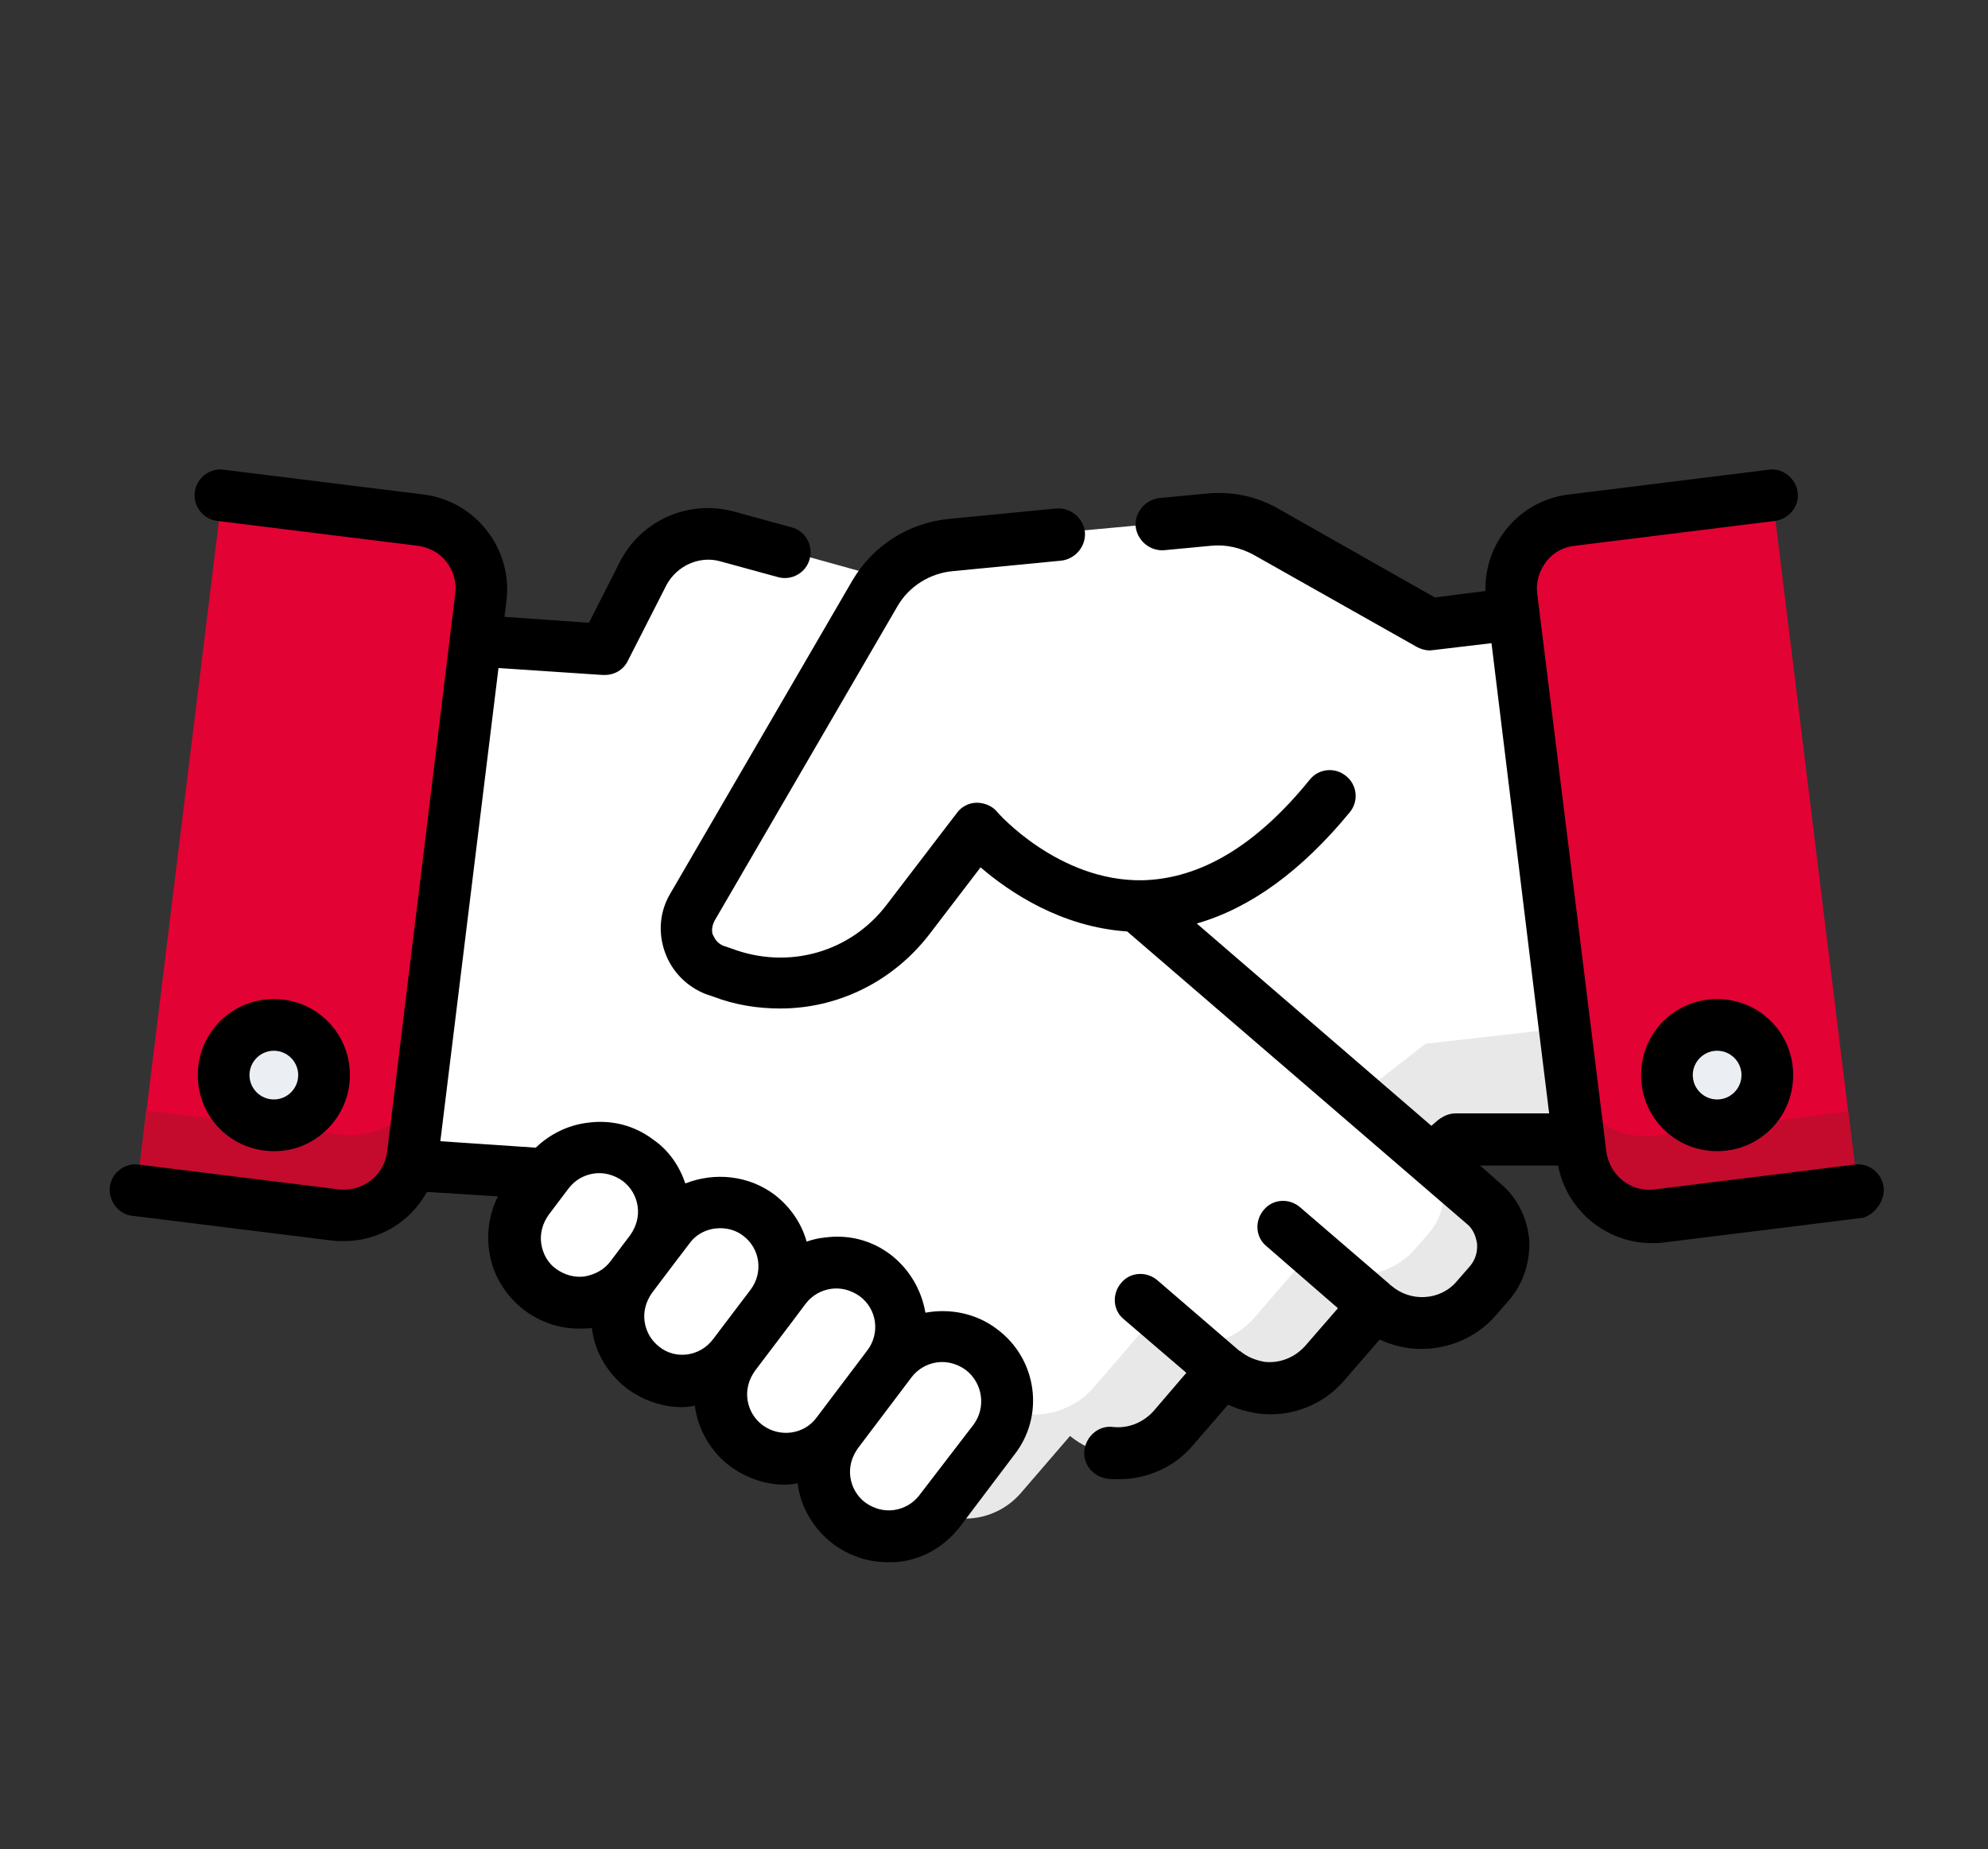
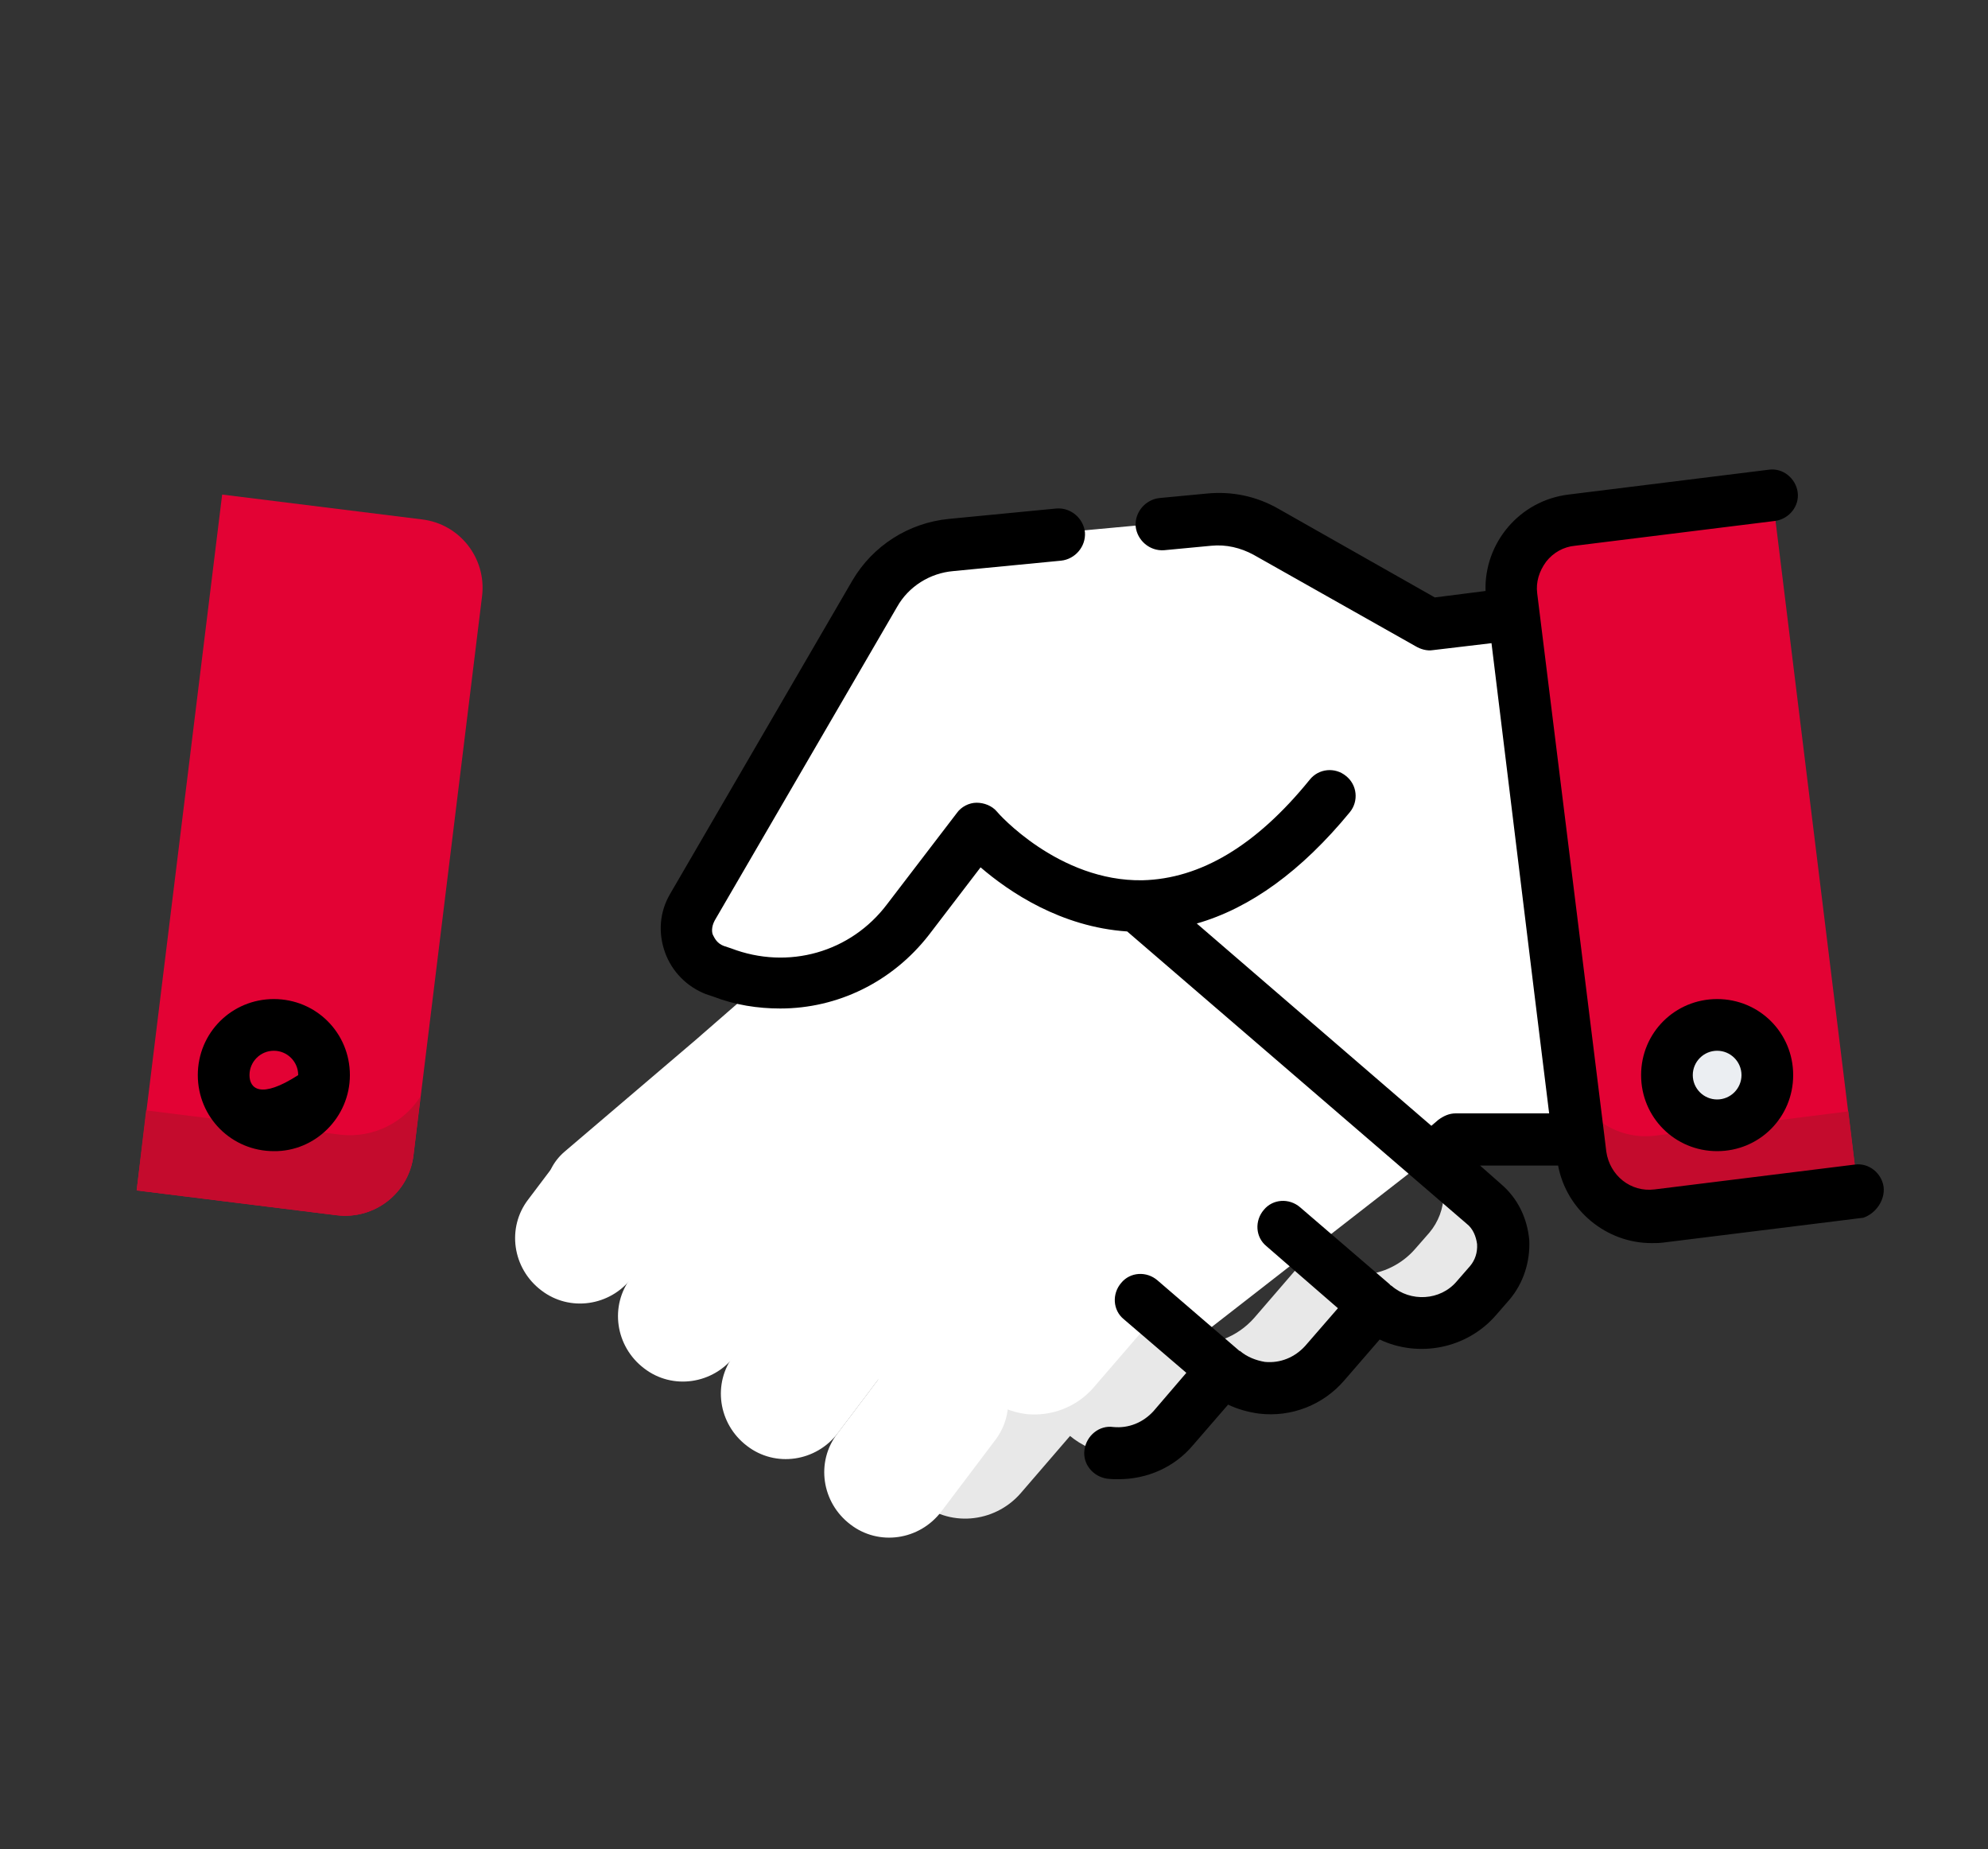
<svg xmlns="http://www.w3.org/2000/svg" version="1.1" id="Camada_1" x="0px" y="0px" viewBox="0 0 400 372" style="enable-background:new 0 0 400 372;" xml:space="preserve">
  <rect x="0" y="0" width="400" height="372" fill="#333333" stroke="none" />
  <style type="text/css">
	.st0{fill:#E30234;}
	.st1{fill:#E8E8E8;}
	.st2{fill:#C40B2D;}
	.st3{fill:#FFFFFF;}
	.st4{fill:#EBEEF2;}
</style>
  <rect x="-492" y="-123" class="st0" width="175" height="146.4" />
  <rect x="-287.9" y="-123" class="st1" width="175" height="146.4" />
  <rect x="-492" y="58.1" class="st2" width="175" height="146.4" />
  <g>
    <g>
      <g>
        <path class="st3" d="M313.7,196.9l-9-73.6l-17,2.1l0,0l-32.9-18.5c-3.5-1.9-7.6-2.8-11.6-2.4l-52,4.8c-6.4,0.6-12.1,4.2-15.3,9.8     l-36.7,63.1c-2.7,4.6-0.6,10.7,4.5,12.5l1.5,0.5c2.8,1,5.8,1.7,8.7,1.9l-4.6,4l-9.3,8.1l-26.4,22.5c-4.8,4.1-5.1,11.2-1.2,16     l2.7,3.1c5.3,6,14.4,6.7,20.5,1.4l10,11.6c3.3,3.7,8.1,5.4,12.7,4.9c2.8-0.4,5.5-1.5,7.7-3.5l10,11.6c3.3,3.7,8.1,5.4,12.7,4.9     c2.8-0.4,5.5-1.5,7.7-3.5l5.5,4.8c5.3,6,14.4,6.7,20.5,1.4l7.5-6.6l62.7-48.8h0.1h24.7L313.7,196.9z" />
-         <path class="st1" d="M286.8,210L286.8,210l-62.7,48.9l-7.5,6.6c-6,5.3-15.2,4.6-20.5-1.4l-5.5-4.8c-2.3,1.9-5,3.1-7.7,3.5     c-4.6,0.5-9.4-1-12.7-4.9l-10-11.6c-2.3,1.9-5,3.1-7.7,3.5c-4.6,0.5-9.4-1.2-12.7-4.9l-10-11.6c-5.1,4.5-12.6,4.6-18,0.9     c-2.7,4.1-2.6,9.8,0.9,13.6l2.7,3.1c5.3,6,14.4,6.7,20.5,1.4l10,11.6c3.3,3.7,8.1,5.4,12.7,4.9c2.8-0.4,5.5-1.5,7.7-3.5l10,11.6     c3.3,3.7,8.1,5.4,12.7,4.9c2.8-0.4,5.5-1.5,7.7-3.5l5.5,4.8c5.3,6,14.4,6.7,20.5,1.4l7.5-6.6l62.7-48.8h0.1h24.7l-2.7-22.3     L286.8,210z" />
      </g>
      <g>
-         <path class="st3" d="M298.3,241.8l-33.6-29l-9.4-8.1l-6.7-5.8l-28.7-24.7l3.3-28.2c1.2-9.5-4.9-18.5-14.2-21.1l-62.7-17.4     c-6.6-1.8-13.6,1.3-16.7,7.3l-7.8,15.3L88,127.9l-8.6,73.7l-3.7,32l32.9,2.2h0.1l68.7,59.2l7.5,6.4c6,5.3,15.2,4.5,20.5-1.5     l10-11.6c2.3,1.9,5,3.1,7.7,3.5c4.6,0.5,9.4-1.2,12.7-4.9l10-11.6c2.3,1.9,5,3.1,7.7,3.5c4.6,0.5,9.4-1.2,12.7-4.9l10-11.6     c6,5.3,15.2,4.5,20.5-1.5l2.7-3.1C303.4,253,302.9,245.9,298.3,241.8z" />
        <path class="st1" d="M298.3,241.8l-10.2-8.9c3.3,4.4,3.2,10.7-0.5,15.1l-2.8,3.2c-5.5,6.4-15.3,7.2-21.7,1.5l-10.7,12.4     c-3.5,4-8.6,5.8-13.5,5.3c-3-0.4-5.8-1.5-8.2-3.6l-10.7,12.4c-3.5,4-8.6,5.8-13.5,5.3c-3-0.4-5.8-1.5-8.2-3.6l-10.7,12.4     c-2.1,2.3-4.5,3.9-7.3,4.8l4.5,3.9c6,5.3,15.2,4.5,20.5-1.5l10-11.6c2.3,1.9,5,3.1,7.7,3.5c4.6,0.5,9.4-1.2,12.7-4.9l10-11.6     c2.3,1.9,5,3.1,7.7,3.5c4.6,0.5,9.4-1.2,12.7-4.9l10-11.6c6,5.3,15.2,4.5,20.5-1.5l2.7-3.1C303.4,253,302.9,245.9,298.3,241.8z" />
      </g>
      <g>
        <g>
          <path class="st3" d="M110.3,236l-4,5.3c-4.4,5.7-3.2,13.9,2.6,18.3l0,0c5.7,4.4,13.9,3.2,18.3-2.6l4-5.3      c4.4-5.7,3.2-13.9-2.6-18.3l0,0C122.8,229.2,114.5,230.2,110.3,236z" />
          <path class="st3" d="M134.5,247L127,257c-4.4,5.7-3.2,13.9,2.6,18.3l0,0c5.7,4.4,13.9,3.2,18.3-2.6l7.5-9.9      c4.4-5.7,3.2-13.9-2.6-18.3l0,0C147,240.2,138.8,241.3,134.5,247z" />
          <path class="st3" d="M157.9,259.1l-10.2,13.5c-4.4,5.7-3.2,13.9,2.6,18.3l0,0c5.7,4.4,13.9,3.2,18.3-2.6l10.2-13.5      c4.4-5.7,3.2-13.9-2.6-18.3l0,0C170.4,252.3,162.3,253.4,157.9,259.1z" />
          <path class="st3" d="M179.3,274.1l-10.8,14.3c-4.4,5.7-3.2,13.9,2.6,18.3l0,0c5.7,4.4,13.9,3.2,18.3-2.6l10.8-14.3      c4.4-5.7,3.2-13.9-2.6-18.3l0,0C191.7,267.3,183.6,268.3,179.3,274.1z" />
        </g>
      </g>
      <path class="st3" d="M287.6,125.3l-32.9-18.5c-3.5-1.9-7.6-2.8-11.6-2.4l-52,4.8c-6.4,0.6-12.1,4.2-15.3,9.8l-36.7,63.1    c-2.7,4.6-0.6,10.7,4.5,12.5l1.5,0.5c13.4,5,28.6,0.8,37.3-10.7l14-18.3c0,0,33.7,39.1,70.9-6.6" />
      <path class="st0" d="M356.6,99.5l17.2,139.9l-40.3,5c-7.6,0.9-14.5-4.5-15.4-12.1l-13.9-112.3c-0.9-7.6,4.5-14.5,12.1-15.4    L356.6,99.5z" />
      <path class="st2" d="M332.9,228.5c-7.8,0.9-15.1-4.2-16.7-11.7l1.9,15.4c0.9,7.6,7.8,13,15.4,12.1l40.3-5l-1.9-15.7L332.9,228.5z" />
      <path class="st0" d="M44.7,99.5l-17.2,140l40.3,5c7.6,0.9,14.5-4.5,15.4-12.1l13.8-112.5c0.9-7.6-4.5-14.5-12.1-15.4L44.7,99.5z" />
      <path class="st2" d="M68.6,228.3l-39.2-4.9l-1.9,16.1l40.3,5c7.6,0.9,14.5-4.5,15.4-12.1l1.4-11.8C81.3,225.8,75.2,229,68.6,228.3    z" />
      <g>
        <circle class="st4" cx="345.5" cy="216.3" r="10.2" />
-         <circle class="st4" cx="55.1" cy="216.3" r="10.2" />
      </g>
    </g>
    <g>
-       <path d="M200.6,267.4c-4.2-3.2-9.5-4.2-14.4-3.3c-0.8-4.6-3.2-8.7-6.9-11.6c-3.9-3-8.6-4.2-13.5-3.5c-1.2,0.1-2.3,0.4-3.5,0.8    c-1-3.6-3.2-6.9-6.4-9.4c-5.3-4-12.2-4.6-18-2.3c-1.2-3.5-3.3-6.6-6.3-8.7c-3.9-3-8.6-4.2-13.5-3.5c-3.9,0.5-7.5,2.3-10.3,5    l-19.2-1.3l11.7-95.2l21,1.4c0.1,0,0.3,0,0.4,0c1.9,0,3.7-1,4.6-2.8l7.8-15.3c2.1-3.9,6.6-5.9,10.7-4.8l11.7,3.2    c2.8,0.8,5.7-0.9,6.4-3.6c0.8-2.8-0.9-5.7-3.6-6.4l-11.7-3.2c-9-2.4-18.5,1.7-22.8,10l-6.3,12.4l-17-1.2l0.4-3.2    c1.3-10.4-6.2-20.1-16.6-21.4l-40.3-5c-2.8-0.4-5.5,1.7-5.8,4.5c-0.4,2.8,1.7,5.5,4.5,5.8l40.3,5c2.3,0.3,4.4,1.4,5.8,3.2    s2.1,4.1,1.8,6.4L77.9,231.7c-0.6,4.8-4.9,8.1-9.7,7.6l-40.3-5c-2.8-0.4-5.5,1.7-5.8,4.5c-0.3,2.8,1.7,5.5,4.5,5.8l40.3,5    c0.8,0.1,1.5,0.1,2.3,0.1c7.1,0,13.4-3.9,16.7-9.9l14.3,0.9c-1.7,3.3-2.3,7.1-1.8,10.8c0.6,4.8,3.2,9.1,7.1,12.1    c3.2,2.4,7.1,3.7,10.9,3.7c0.9,0,1.7,0,2.6-0.1h0.1v0.1c0.6,4.8,3.2,9.1,7.1,12.1c3.3,2.4,7.2,3.7,10.9,3.7c0.9,0,1.8-0.1,2.7-0.3    c0.6,4.6,3,9.1,7.1,12.2c3.3,2.4,7.2,3.7,10.9,3.7c0.9,0,1.8-0.1,2.7-0.3v0.1c0.6,4.8,3.2,9.1,7.1,12.1c3.2,2.4,7.1,3.7,10.9,3.7    c0.9,0,1.7,0,2.6-0.1c4.8-0.6,9.1-3.2,12.1-7.1l10.8-14.3C210.3,284.9,208.7,273.4,200.6,267.4z M117.7,256.8    c-2.1,0.3-4.1-0.3-5.8-1.5s-2.7-3.1-3-5.1c-0.3-2.1,0.3-4.1,1.5-5.8l4-5.3c1.3-1.7,3.1-2.7,5.1-3c2.1-0.3,4.1,0.3,5.8,1.5    c1.7,1.3,2.7,3.1,3,5.1c0.3,2.1-0.3,4.1-1.5,5.8l-4,5.3C121.6,255.4,119.8,256.4,117.7,256.8z M132.7,271c-1.7-1.3-2.7-3.1-3-5.1    c-0.3-2.1,0.3-4.1,1.5-5.8l4-5.3l0,0l3.5-4.6c1.5-2.1,3.9-3.1,6.2-3.1c1.7,0,3.3,0.5,4.6,1.5c3.5,2.6,4.1,7.5,1.5,10.9l-7.5,9.9    C140.9,272.9,136,273.6,132.7,271z M153.4,286.7c-1.7-1.3-2.7-3.1-3-5.1c-0.3-2.1,0.3-4.1,1.5-5.8l0,0l7.5-9.9l0,0l2.7-3.6    c1.3-1.7,3.1-2.7,5.1-3c2.1-0.3,4.1,0.3,5.8,1.5c3.5,2.6,4.1,7.5,1.5,10.9l-10.2,13.5l0,0C161.8,288.6,156.9,289.3,153.4,286.7z     M195.9,286.6L185,300.8c-1.3,1.7-3.1,2.7-5.1,3c-2.1,0.3-4.1-0.3-5.8-1.5c-1.7-1.3-2.7-3.1-3-5.1c-0.3-2.1,0.3-4.1,1.5-5.8    l10.2-13.5l0,0l0.6-0.8c1.3-1.7,3.1-2.7,5.1-3c2.1-0.3,4.1,0.3,5.8,1.5C197.8,278.3,198.4,283.2,195.9,286.6z" />
      <path d="M379,238.8c-0.4-2.8-3-4.9-5.8-4.5l-40.3,5c-4.8,0.6-9-2.8-9.7-7.6l-0.4-3.3l0,0l-0.1-0.8l-13.4-108.2    c-0.3-2.3,0.4-4.5,1.8-6.4c1.4-1.8,3.5-3,5.8-3.2l40.3-5c2.8-0.4,4.9-3,4.5-5.8c-0.4-2.8-3-4.9-5.8-4.5l-40.3,5    c-9.9,1.2-17,9.8-16.7,19.4l-10.2,1.3l-31.4-17.8c-4.5-2.6-9.5-3.6-14.5-3.1l0,0l-9.5,0.9c-2.8,0.3-5,2.8-4.8,5.7    c0.3,2.8,2.8,5,5.7,4.8l9.5-0.9c3-0.3,5.9,0.4,8.5,1.8l32.6,18.4c1,0.6,2.3,1,3.5,0.8l11.8-1.4l8.6,70.3l3,24.3h-18.8    c-1.3,0-2.4,0.5-3.5,1.3l-1.4,1.2l-47.2-40.7c10.8-3.1,21.1-10.6,30.8-22.4c1.8-2.2,1.5-5.5-0.8-7.3c-2.2-1.8-5.5-1.5-7.3,0.8    c-10.8,13.3-22,19.9-33.6,20.2c-16.9,0.3-29.2-13.6-29.3-13.8c-1-1.2-2.6-1.8-4.1-1.8s-3.1,0.8-4,2.1l-14,18.3    c-7.3,9.7-19.9,13.3-31.4,8.9l-1.5-0.5c-1.3-0.5-1.8-1.5-2.1-2.1c-0.3-0.5-0.4-1.7,0.3-3l36.7-63.1c2.3-4.1,6.6-6.8,11.3-7.2    l21.7-2.1c2.8-0.3,5-2.8,4.8-5.7c-0.3-2.8-2.8-5-5.7-4.8l-21.7,2.1c-8.1,0.8-15.3,5.4-19.4,12.4l-36.7,63.1    c-2.1,3.6-2.4,7.8-1,11.7c1.4,3.9,4.4,6.9,8.2,8.4l1.5,0.5c4.4,1.7,9,2.4,13.5,2.4c11.5,0,22.5-5.3,29.9-14.8l10.4-13.6    c5.7,4.9,16.1,12,29.5,12.9l68.3,58.8c1.3,1,1.9,2.6,2.1,4.1c0.1,1.7-0.4,3.2-1.4,4.4l-2.7,3.1c-3.3,3.9-9.3,4.2-13.1,0.9    c-0.3-0.1-0.4-0.4-0.6-0.5l-17.8-15.3c-2.2-1.9-5.5-1.7-7.3,0.5c-1.9,2.2-1.7,5.5,0.5,7.3l14.4,12.5l-6.6,7.6    c-2.1,2.3-5,3.5-8.1,3.2c-1.8-0.3-3.6-1-5-2.2c0,0,0,0-0.1,0l-16.5-14.2c-2.2-1.9-5.5-1.7-7.3,0.5c-1.9,2.2-1.7,5.5,0.5,7.3    l12.6,10.8l-6.6,7.7c-2.1,2.3-5,3.5-8.1,3.2c-2.8-0.4-5.4,1.7-5.8,4.6c-0.4,2.8,1.7,5.4,4.6,5.8c0.8,0.1,1.5,0.1,2.3,0.1    c5.7,0,11.2-2.4,14.9-6.8l7.1-8.2c1.9,0.9,4,1.5,6.2,1.8c6.6,0.8,13-1.8,17.2-6.7l7.1-8.2c7.8,3.7,17.5,1.9,23.4-4.9l2.7-3.1    c2.8-3.3,4.2-7.6,4-12c-0.4-4.4-2.3-8.4-5.7-11.3l-4.2-3.7h15.7c1.7,9,9.7,15.6,18.8,15.6c0.8,0,1.5,0,2.3-0.1l40.3-5    C377.3,244.2,379.3,241.6,379,238.8z" />
      <path d="M345.5,201c-8.5,0-15.3,6.8-15.3,15.3s6.8,15.3,15.3,15.3s15.3-6.8,15.3-15.3S354,201,345.5,201z M345.5,221.2    c-2.7,0-4.9-2.2-4.9-4.9c0-2.7,2.2-4.9,4.9-4.9c2.7,0,4.9,2.2,4.9,4.9C350.4,219,348.2,221.2,345.5,221.2z" />
-       <path d="M70.4,216.3c0-8.5-6.8-15.3-15.3-15.3s-15.3,6.8-15.3,15.3s6.8,15.3,15.3,15.3C63.4,231.7,70.4,224.8,70.4,216.3z     M50.2,216.3c0-2.7,2.2-4.9,4.9-4.9c2.7,0,4.9,2.2,4.9,4.9c0,2.7-2.2,4.9-4.9,4.9C52.4,221.2,50.2,219,50.2,216.3z" />
+       <path d="M70.4,216.3c0-8.5-6.8-15.3-15.3-15.3s-15.3,6.8-15.3,15.3s6.8,15.3,15.3,15.3C63.4,231.7,70.4,224.8,70.4,216.3z     M50.2,216.3c0-2.7,2.2-4.9,4.9-4.9c2.7,0,4.9,2.2,4.9,4.9C52.4,221.2,50.2,219,50.2,216.3z" />
    </g>
  </g>
</svg>